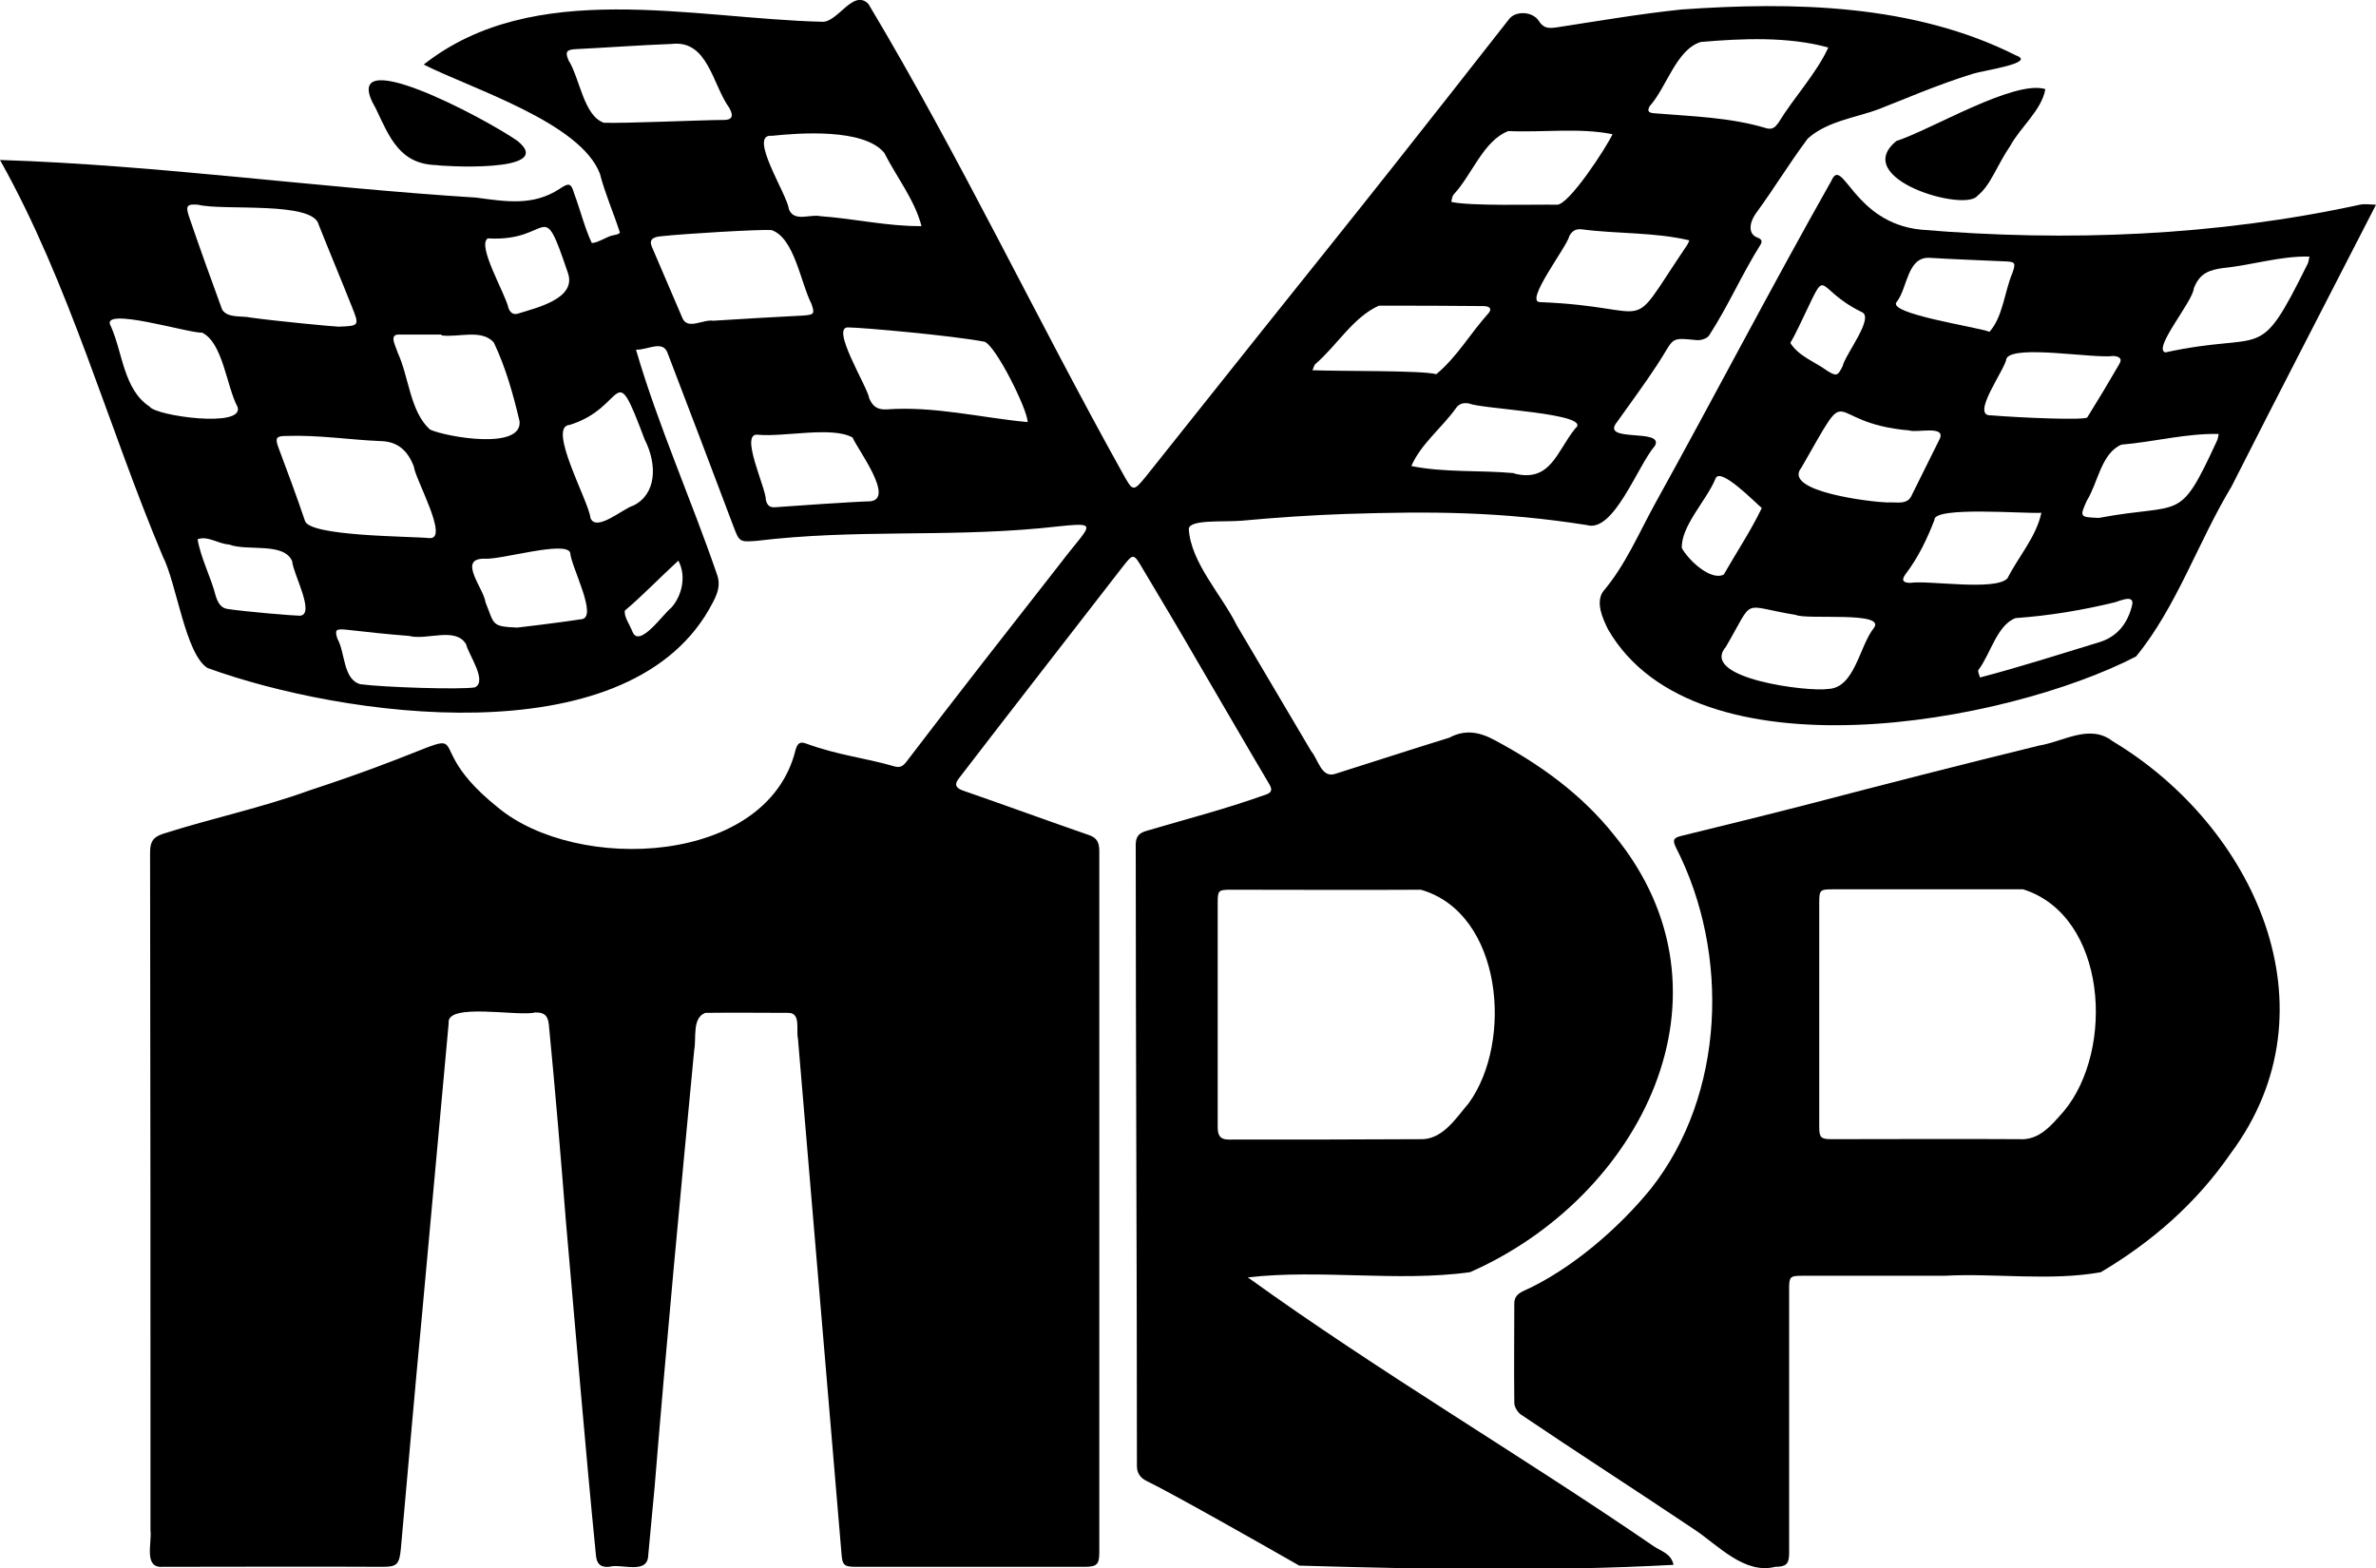
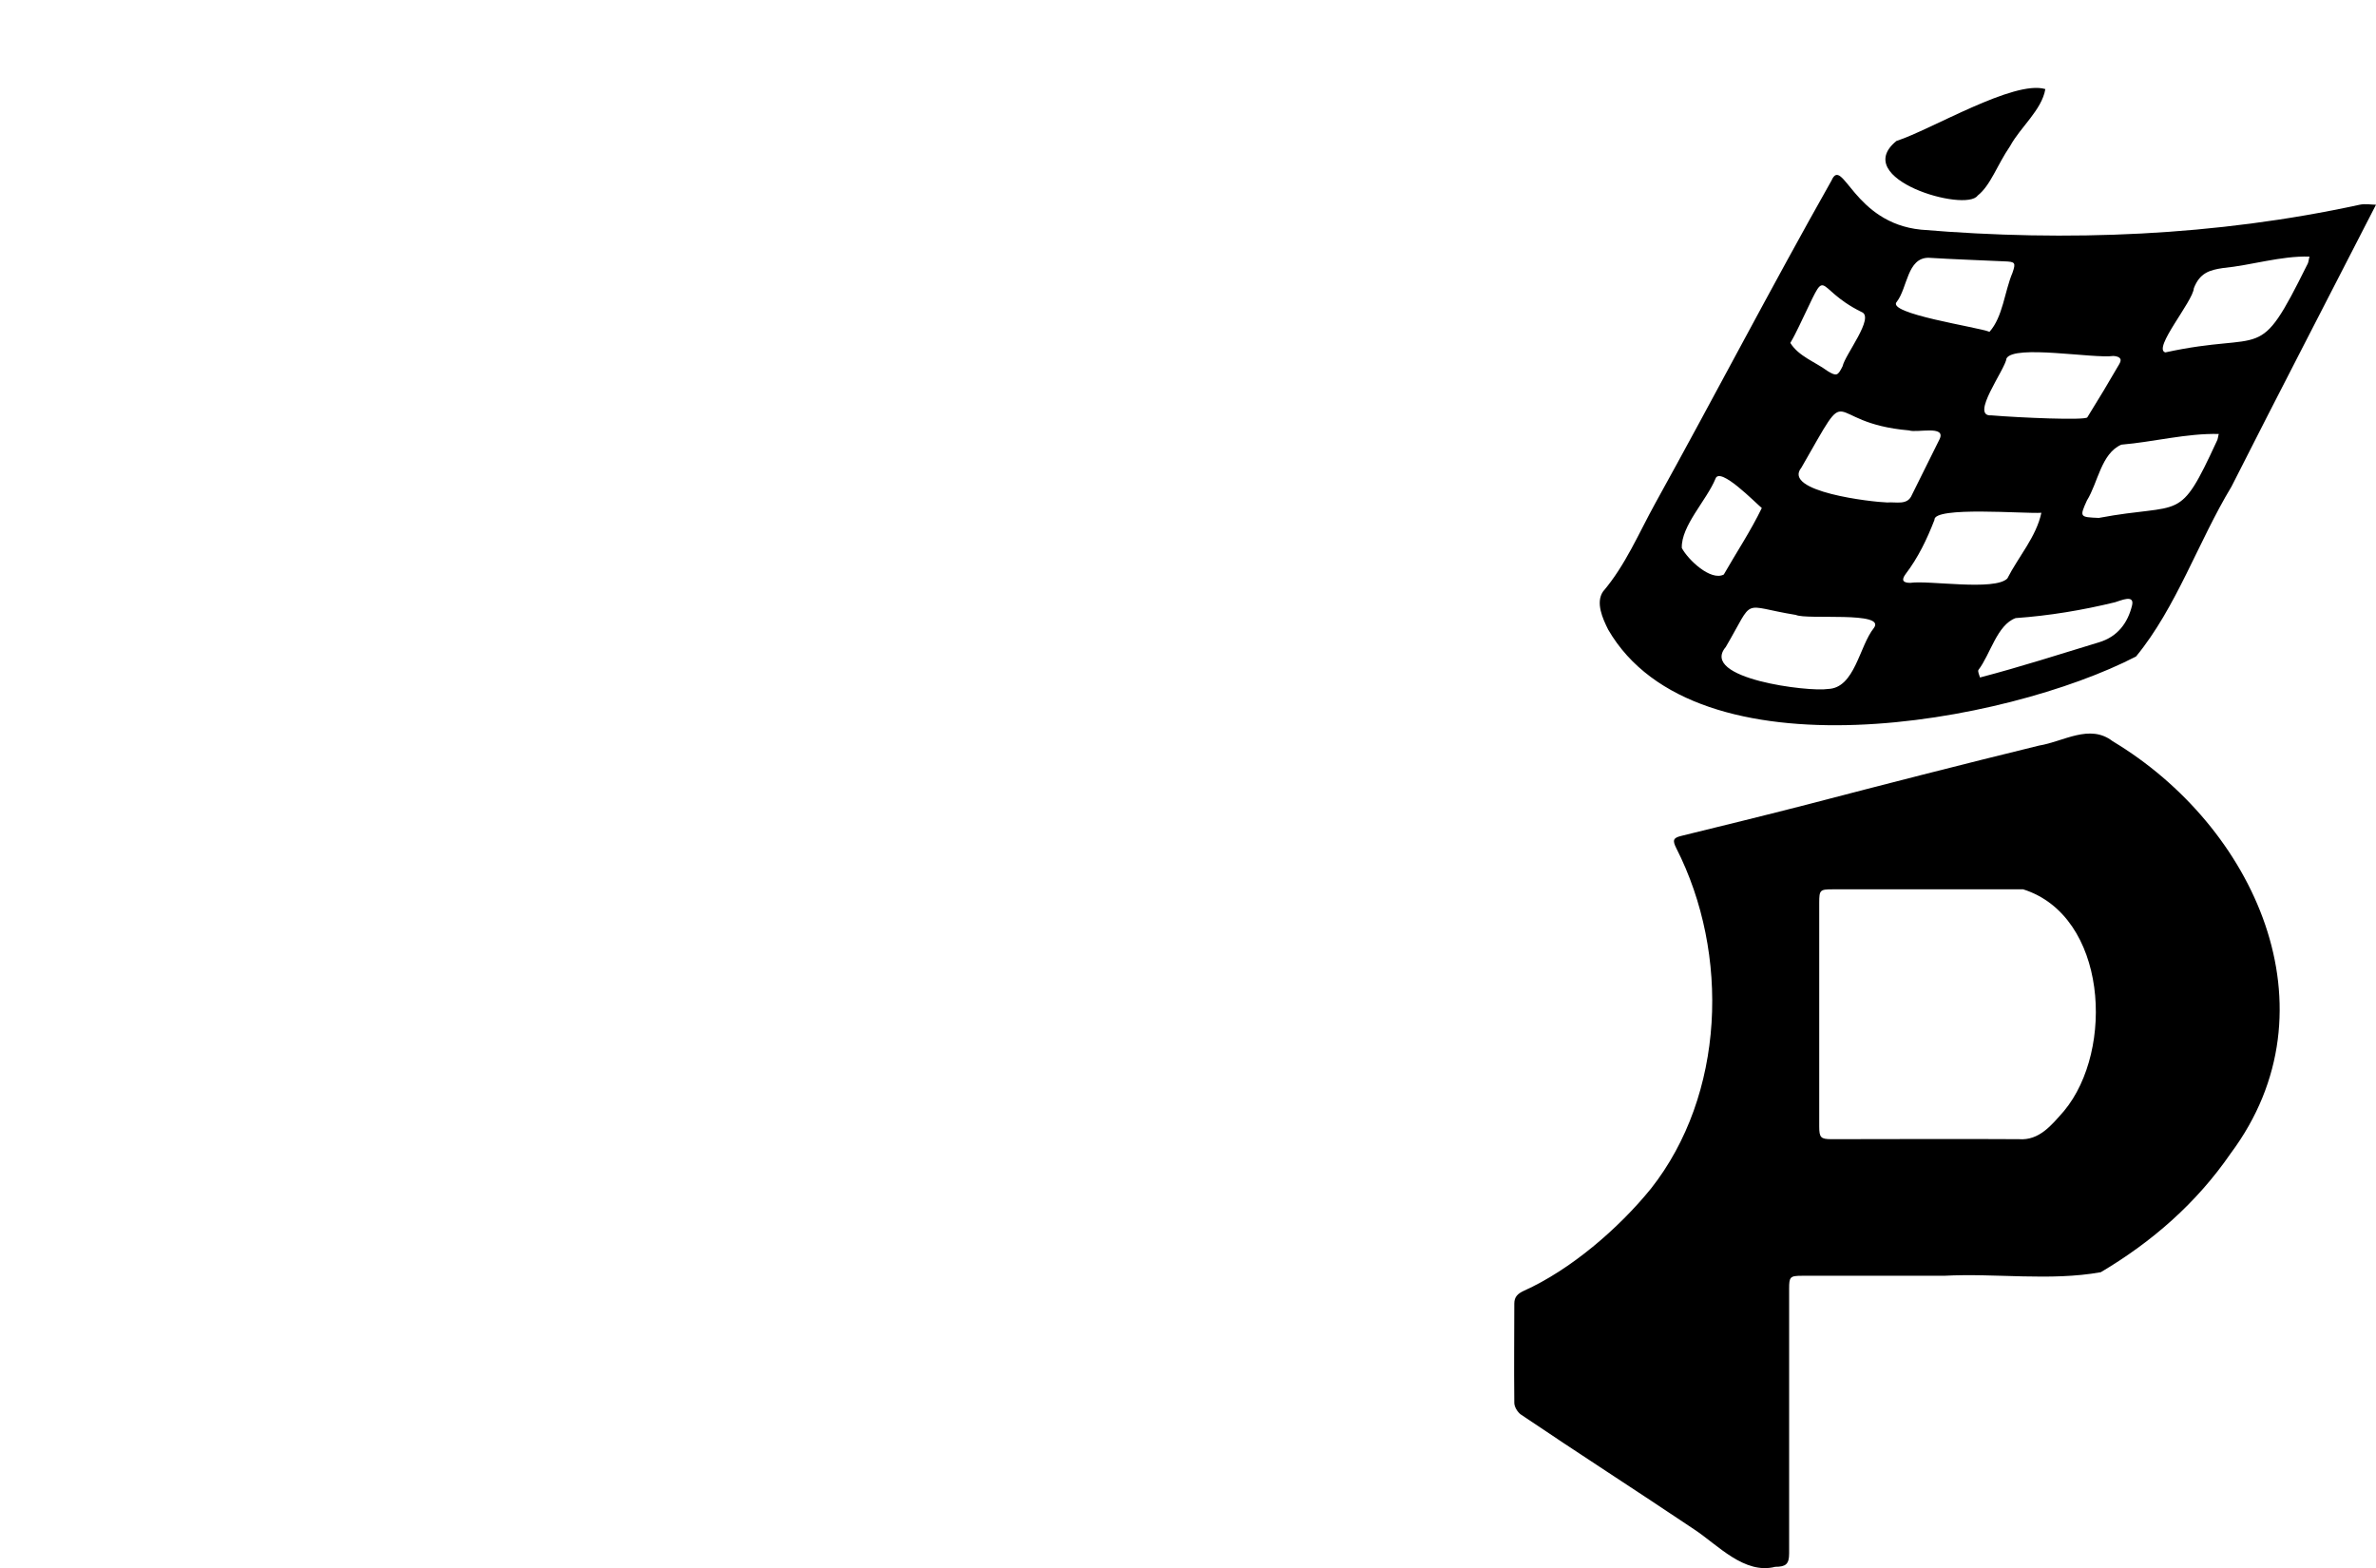
<svg xmlns="http://www.w3.org/2000/svg" version="1.1" id="Ebene_1" x="0px" y="0px" viewBox="0 0 600 396" style="enable-background:new 0 0 600 396;" xml:space="preserve">
  <g>
-     <path d="M417.6,390.5c-33.7-23.1-69.5-44.1-102.5-67.9c18.4-2.1,37.8,1.2,56.1-1.3c43-18.9,69.4-70.2,36.4-110.4   c-8.2-10.3-18.6-17.8-30.2-24c-3.9-2.1-7.5-2.7-11.4-0.6c-10.7,3.3-17.9,5.7-28.7,9.1c-3.6,1.3-4.4-3.6-6.2-5.7   c-6.3-10.6-12.5-21.2-18.8-31.8c-3.8-7.7-11.6-15.8-12.1-24.3c0.1-2.5,8.9-1.7,13.4-2.1c8.7-0.8,17.5-1.4,26.2-1.7   c21.9-0.7,39.2-0.6,60.9,2.8c6.8,2.1,12.9-15.1,17.2-20c2.5-4.6-14.1-0.6-9.5-6.1c3.4-4.8,6.9-9.5,10.1-14.4   c4.5-6.8,2.8-6.9,10-6.2c1,0.1,2.6-0.4,3.1-1.2c4.8-7.4,8.2-15.3,12.9-22.8c0.6-0.9,0.4-1.5-0.7-1.9c-2.5-0.9-2-3.9-0.4-6.1   c5.1-7,7.9-11.9,13.1-18.9c5-4.5,12.4-5.3,18.1-7.5s14.6-6.1,23.7-8.9c2.5-0.8,16.1-2.7,10.8-4.6C483.3,1,452.9,0.4,424.6,2.4   c-10.5,1.1-21,2.9-31.4,4.5c-2.1,0.3-3.4,0.3-4.6-1.6c-1.6-2.5-5.9-2.6-7.5-0.5c-9.8,12.5-19.6,25-29.5,37.5   c-11,13.9-22.1,27.7-33.2,41.6c-9.7,12.1-19.3,24.3-29,36.4c-3.2,3.9-3.3,3.9-5.8-0.6C261.7,80.4,242.4,39.6,219.3,1   c-3.8-3.9-7.7,4.6-11.6,4.5c-33-0.8-72.9-11.1-100.7,10.8c12,6.1,39.6,14.6,44.5,27.6c1.3,5,3.4,9.8,5,14.7c0.2,0.6-1.7,0.8-2,0.9   c-0.8,0.1-4.3,2.2-5.1,1.8c-1.8-3.9-2.9-8.4-4.4-12.4c-0.8-2.7-1.3-2.8-3.7-1.2c-6.7,4.4-13.6,3.2-21.1,2.2   C80.1,47.4,40,41.7,0,40.4C17.7,72,27.1,107.2,41.1,140.5c3.5,6.8,5.7,24.7,11.3,28.2C86.5,181.1,157.5,191.2,179,154   c1.4-2.6,3.3-5.4,2.1-8.8c-6.5-19-14.9-37.7-20.5-56.9c2.8,0.2,6.8-2.6,8,0.9c2.2,5.7,14,36.7,16.6,43.7c1.5,4,1.6,4,5.8,3.7   c24.8-3,47-0.9,71.8-3.2c15.8-1.6,13.3-2.1,4.8,9.1c-13,16.6-26,33.2-38.8,50c-0.8,1-1.6,1.5-3.1,1c-7.7-2.2-13.8-2.7-22.1-5.7   c-1.6-0.6-2.2-0.1-2.7,1.6c-7.2,29.3-55.3,31.1-75.2,14.5c-25-20,4.9-21.5-47.5-4.3c-12.4,4.5-24.6,7-37.1,11   c-2.7,0.9-3.2,2.3-3.2,4.8c0.1,57,0.1,114.1,0.1,171.1c0.4,3.2-1.8,9.6,3.1,9.2c18.5,0,37-0.1,55.5,0c3.5,0,4.2-0.5,4.6-4.3   c1.8-19.9,3.5-39.8,5.4-59.7c2.2-24.4,4.5-48.9,6.7-73.3c-0.7-5.3,17.7-1.6,21.8-2.7c2.4-0.1,3.3,0.9,3.5,3.1   c1.6,16.5,3,33.1,4.3,49.6c2.5,28.2,4.8,56.3,7.6,84.5c0.2,1.9,1,3,3.3,2.8c3.2-0.9,9.8,2.1,9.9-3c0.5-5.7,1.1-11.4,1.6-17.1   c3-36.8,6.5-73.6,10-110.4c0.6-3-0.6-8.1,2.8-9.4c7-0.1,14,0,21,0c3.2,0,1.9,4.4,2.4,6.5c3.7,43.4,7.3,86.7,11,130.1   c0.2,2.9,0.7,3.3,3.6,3.3c19.3,0,38.6,0,57.8,0c3.1,0,3.7-0.6,3.7-3.7c0-39.3,0-78.7,0-118c0-19.7,0-39.3,0-59   c0-2.1-0.5-3.4-2.6-4.1c-10.7-3.7-21.3-7.6-32-11.3c-1.8-0.7-2-1.6-0.8-3.1c13.6-17.7,27.4-35.4,41.1-53.1c2.9-3.7,2.9-3.8,5.3,0.3   c4.6,7.7,9.2,15.4,13.7,23.2c6.1,10.4,12.1,20.8,18.2,31.1c0.9,1.5,0.6,2.2-0.9,2.7c-10.7,3.8-19.5,6-30.3,9.2   c-1.9,0.6-2.5,1.6-2.5,3.5c0,51.1,0.3,105.7,0.3,156.8c0,1.8,0.8,3,2.4,3.8c6.4,3.1,29,15.9,38.6,21.4c31.1,0.9,63.5,1.5,94.5-0.2   C422,392.3,419.5,391.8,417.6,390.5z M397.8,108.2c-4.7,5.8-6.2,13.7-15.4,11.4v-0.1c-8.6-0.8-17.6-0.1-26-1.8   c2.4-5.6,7.8-9.7,11.4-14.8c0.9-1.1,1.9-1.2,3.2-1C373.9,103.3,402.6,104.4,397.8,108.2z M425.9,62.1c-15.9,23.5-6.5,15.4-37,14.2   c-4.1,0,6.9-14.1,7.4-16.7c0.7-1.3,1.6-1.8,3-1.7c9,1.2,18.5,0.7,27.3,2.8C426.4,61.2,426.2,61.7,425.9,62.1z M416.6,26.8   c4.3-4.8,6.7-14.3,12.9-16.2c10.4-0.9,22.1-1.4,32.2,1.4c-3.1,6.7-8.7,12.6-12.6,19c-0.8,1.1-1.5,1.8-3,1.4   c-9.2-2.8-18.9-3-28.4-3.8C416.5,28.5,415.8,28.2,416.6,26.8z M367.1,49.1c4.6-4.9,7.5-13.6,13.8-16c8.6,0.4,18-0.9,26.3,0.8   c-1.4,3.1-11.1,18.1-14.1,17.8c-5.2-0.1-21.6,0.4-26.6-0.7C366.6,50.3,366.7,49.6,367.1,49.1z M332.1,92   c5.4-4.6,9.6-11.9,16.1-14.8c8.8,0,17.6,0,26.3,0.1c1.9,0,2.3,0.8,1.3,1.9c-4.5,5-7.9,11-13.1,15.3c-3.8-1-24-0.7-31.3-1   C331.7,93.1,331.7,92.5,332.1,92z M194.9,34.3c6.7-0.7,23.2-2,28.4,4.3c3.1,6.1,7.7,11.9,9.4,18.5c-8.5,0.1-17-1.9-25.5-2.5   c-2.6-0.6-6.7,1.6-8-1.8C198.9,49.3,188.7,33.7,194.9,34.3z M123.2,60.2c16.4,1,13.4-11.4,20.2,8.7c2.3,6.5-7.8,8.8-12.6,10.3   c-1.2,0.4-2-0.3-2.4-1.4C127.7,74.3,120.3,61.9,123.2,60.2z M100.9,84.5c3.5,0,7.1,0,10.6,0c0,0.1,0,0.2,0,0.2   c4.2,0.6,10.1-1.7,13.2,1.8c3,6.3,4.9,13.1,6.5,19.9c0.7,7.3-18.3,4-22.6,2.1c-5.1-4.6-5.3-13.3-8.2-19.5   C100,87.5,98,84.3,100.9,84.5z M50,51.7c6.4,1.6,29.2-1,30.5,5.1c2.7,6.8,5.6,13.7,8.3,20.5c2,5,2,5-3.3,5.2   c-1,0-15.8-1.4-22.2-2.3c-2.3-0.5-5.8,0.2-7.2-2c-2.9-7.9-5.7-15.7-8.4-23.6C46.8,51.9,47.3,51.5,50,51.7z M37.8,102.7   C31.2,98.4,31,89.1,28,82.4c-3.2-5.3,20.1,1.9,23,1.6c5.3,2.5,6.2,13.6,9,18.8C61.7,108.2,39.2,105,37.8,102.7z M75.7,155.5   c-1.5,0-13.6-1-18.2-1.7c-1.6-0.2-2.4-1.4-3-3.2c-1.2-4.8-3.8-9.6-4.6-14.4c2.5-1,5.3,1.2,7.9,1.3c4.6,1.8,14-0.7,16,4.3   C73.9,144.6,79.8,155.3,75.7,155.5z M77,131.5c-2.1-6.2-4.4-12.4-6.7-18.5c-0.9-2.4-0.5-2.9,1.9-2.9c8.3-0.3,16.2,1,24,1.3   c4.3,0.1,6.8,2.5,8.3,6.4c0.3,3.1,9,18.4,4,18.1C103.5,135.4,78,135.5,77,131.5z M119.9,173.6c-3.6,0.6-22.9,0-28.9-0.8   c-4.4-1.2-3.8-8-5.8-11.5c-0.7-2.2-0.4-2.5,2-2.3c5.4,0.6,10.7,1.2,16.1,1.6c4.5,1.2,11.7-2.4,14.4,2.1   C118.3,165.3,123.2,172.1,119.9,173.6z M146.7,156.4c-5.1,0.8-15.9,2.1-16.1,2.1c-6.6-0.3-5.7-0.7-8-6.4c-0.4-3.4-7.1-11-0.4-11   c4.1,0.4,20.7-4.7,21.8-1.5C144.1,142.9,151.3,156.2,146.7,156.4z M169.5,153.5c-2,1.5-8.1,10.4-9.8,6c-0.7-1.8-2.2-3.8-1.9-5.3   c4.3-3.6,9.1-8.6,13.5-12.6C173.4,145.5,172.2,150.5,169.5,153.5z M162.8,111c3.3,6.5,2.9,13.9-2.9,16.7c-2.5,0.7-9.4,6.8-10.8,3.1   c-0.4-4.2-11.1-23.2-5.2-23.5C158.4,102.8,154.7,89.5,162.8,111z M152.5,31c-5.1-1.7-6.1-11.3-8.9-15.7c-1-2.3-0.5-2.8,2-2.9   c8-0.4,16-1,24-1.3c9.2-1.1,10.3,10.3,14.6,16.2c1.2,2.2,0.6,3.1-1.9,3C177.7,30.3,157.8,31.2,152.5,31z M180.1,81   c-2.5-0.4-6.3,2.3-7.7-0.5c-2.6-6.1-5.2-12.1-7.8-18.2c-0.8-1.9,0.5-2.4,2-2.6c6.3-0.7,25.2-1.8,28.2-1.6   c5.8,1.9,7.4,13.4,10.1,18.6c0.9,2.6,0.7,2.8-2.2,3C195.2,80.1,187.6,80.5,180.1,81z M219.8,126.6c-4.1,0.1-20.1,1.2-24,1.5   c-1.3,0.1-2-0.3-2.4-1.8c0.1-3-6.9-17.3-1.9-16.5c6.5,0.6,18.7-2.2,23.8,0.7C216.5,113.4,226,125.9,219.8,126.6z M223.8,103.4   c-2.5,0.1-3.5-1-4.3-2.8c-0.4-2.9-10.2-18.5-5.1-17.9c3,0,25.8,2,34.2,3.6c2.8,0.9,10.9,17.1,10.9,20.3   C247.7,105.5,235.9,102.5,223.8,103.4z M307.5,284.6c0-9.5,0-19,0-28.6c0-9.4,0-18.7,0-28.1c0-3,0.2-3.2,3.3-3.2c16,0,32,0.1,48,0   c20.6,5.9,23.4,38.3,12.1,53.9c-3.1,3.6-6.3,8.8-11.5,9.1c-16.4,0.1-32.7,0.1-49.1,0.1C307.9,287.8,307.5,286.5,307.5,284.6z" />
    <path d="M533.5,187.2c-5.8-4.5-12.4,0.1-18.6,1.1c-19.6,4.8-39.1,9.8-58.6,14.9c-10.5,2.7-21.1,5.3-31.7,7.9   c-2.1,0.5-2.3,1.1-1.3,3.1c13.6,26.7,12.3,62.3-6.4,86c-8.2,10.1-20.3,20.5-32.1,25.8c-1.5,0.7-2.4,1.5-2.4,3.2   c0,11.1-0.1,14.1,0,25.1c0,1,0.8,2.3,1.6,2.9c14.5,9.8,29.3,19.3,43.9,29.1c5.9,3.9,12.6,11.4,20.4,9.4c2.7,0,3.5-0.7,3.5-3.4   c0-22.3,0-44.5,0-66.8c0-3,0.2-3.3,3.2-3.3c12,0,23.9,0,35.9,0l0,0c13.1-0.7,26.8,1.4,39.6-0.9c13-7.7,24.2-17.5,32.8-30   C590.6,254.7,569.2,208.6,533.5,187.2z M521.2,280.6c-3.1,3.5-6.2,7.5-11.4,7.1c-15.8-0.1-31.5,0-47.3,0c-2.7,0-3.1-0.4-3.1-3.2   c0-18.8,0-37.6,0-56.5c0-3.2,0.2-3.4,3.3-3.4c16.1,0,32.1,0,48.2,0C532.1,231.3,534.1,265.1,521.2,280.6z" />
    <path d="M462.5,45.6C447.3,72.5,433,100,418,127.1c-4.2,7.6-7.5,15.6-13.2,22.3c-1.9,2.8-0.1,6.8,1.3,9.6   c22.1,38.2,100.6,23.7,133.3,6.8c10.2-12.4,15.7-29,24.1-42.9C575.6,99,587.7,75.7,600,51.7c-1.2,0-2.7-0.3-4.1,0   c-36.3,7.9-73.9,9.4-110.8,6.3C468,56.3,465.3,39.2,462.5,45.6z M454.3,82.4c8-16.4,3-9.9,15.8-3.6c3.4,1.3-4.2,10.8-4.8,13.7   c-1.2,2.4-1.5,2.6-3.8,1.2c-3.1-2.3-7.3-3.7-9.4-7.1C453,85.1,453.6,83.8,454.3,82.4z M424.7,138.4c-0.2-5.6,6.3-12.1,8.5-17.5   c1.1-3.2,10.1,6.1,11.7,7.4c-2.8,5.8-6.4,11.2-9.6,16.8C432,146.8,426.3,141.4,424.7,138.4z M473.2,158.6   c-3.7,4.6-4.8,15.2-11.6,15.4c-4.7,0.8-32.6-2.6-25.8-10.6c7.5-12.8,3.5-10.4,17.7-8.1C456.3,156.6,476.4,154.3,473.2,158.6z    M476.6,126.9c-3.8-0.1-26.7-2.7-21.7-8.8c13.4-23.3,4.9-11.3,27.2-9.4c1.9,0.7,9.4-1.4,7.7,2.2c-2.3,4.7-4.7,9.4-7,14.1   C481.7,127.7,478.8,126.7,476.6,126.9z M482.4,147.2c-1.9,0-2.3-0.7-1.2-2.2c3.2-4.2,5.4-8.8,7.3-13.7c-0.3-3.5,23-1.5,27-1.8   c-1.3,6.1-5.8,11.1-8.6,16.6C503.7,149.3,487,146.5,482.4,147.2z M538.4,152.9c-1.1,4.5-3.7,7.9-8.3,9.3   c-10.2,3.1-19.8,6.2-30.1,8.9c-0.2-0.7-0.6-1.5-0.4-1.9c3-3.9,4.7-11.4,9.4-13.1c8.5-0.6,16.9-2,25.1-4   C535.5,151.7,539.1,150,538.4,152.9z M554,72.8c1.5-3.9,4-4.6,7.3-5.1c7.3-0.7,14.6-3.1,21.9-2.9c-0.2,0.7-0.2,1.5-0.6,2.1   C570,92.3,572.5,83.4,546.8,89C543.5,88.1,553.8,76.1,554,72.8z M560.3,109.6c-0.2,0.6-0.2,1.3-0.5,1.8c-9.7,21-8.5,15.4-29.8,19.4   c-4.8-0.2-4.9-0.2-3-4.4c2.8-4.5,3.6-11.9,8.7-14.1C543.9,111.6,552.2,109.4,560.3,109.6z M533.7,89.9c1.2,0.1,2.4,0.5,1.5,2   c-2.6,4.5-5.3,9-8.1,13.5c-0.5,0.8-17,0.1-24.2-0.5c-5.6,0.4,3.5-11.6,3.8-14.4C508.7,87,528.6,90.6,533.7,89.9z M506.1,66   c2.8,0.1,3,0.3,2.1,2.9c-2,4.7-2.4,11.1-5.8,14.9c-2.9-1.2-26.3-4.6-23.4-7.6c2.7-3.5,2.6-11.1,8-11.1   C493.5,65.5,499.8,65.7,506.1,66z" />
    <path d="M499.4,49.4c3.3-2.6,4.9-7.7,8.2-12.5c2.6-4.8,8-9.1,8.9-14.4c-7.9-2.4-28.9,10.3-37.6,13.1   C467.1,45.2,496.4,53.7,499.4,49.4z" />
-     <path d="M110.3,41.7c0.1,0.2,30.6,2.2,20.4-6.1c-8.3-5.8-46.2-25.9-35.8-8.2C98.4,34.8,101,41.5,110.3,41.7z" />
  </g>
</svg>